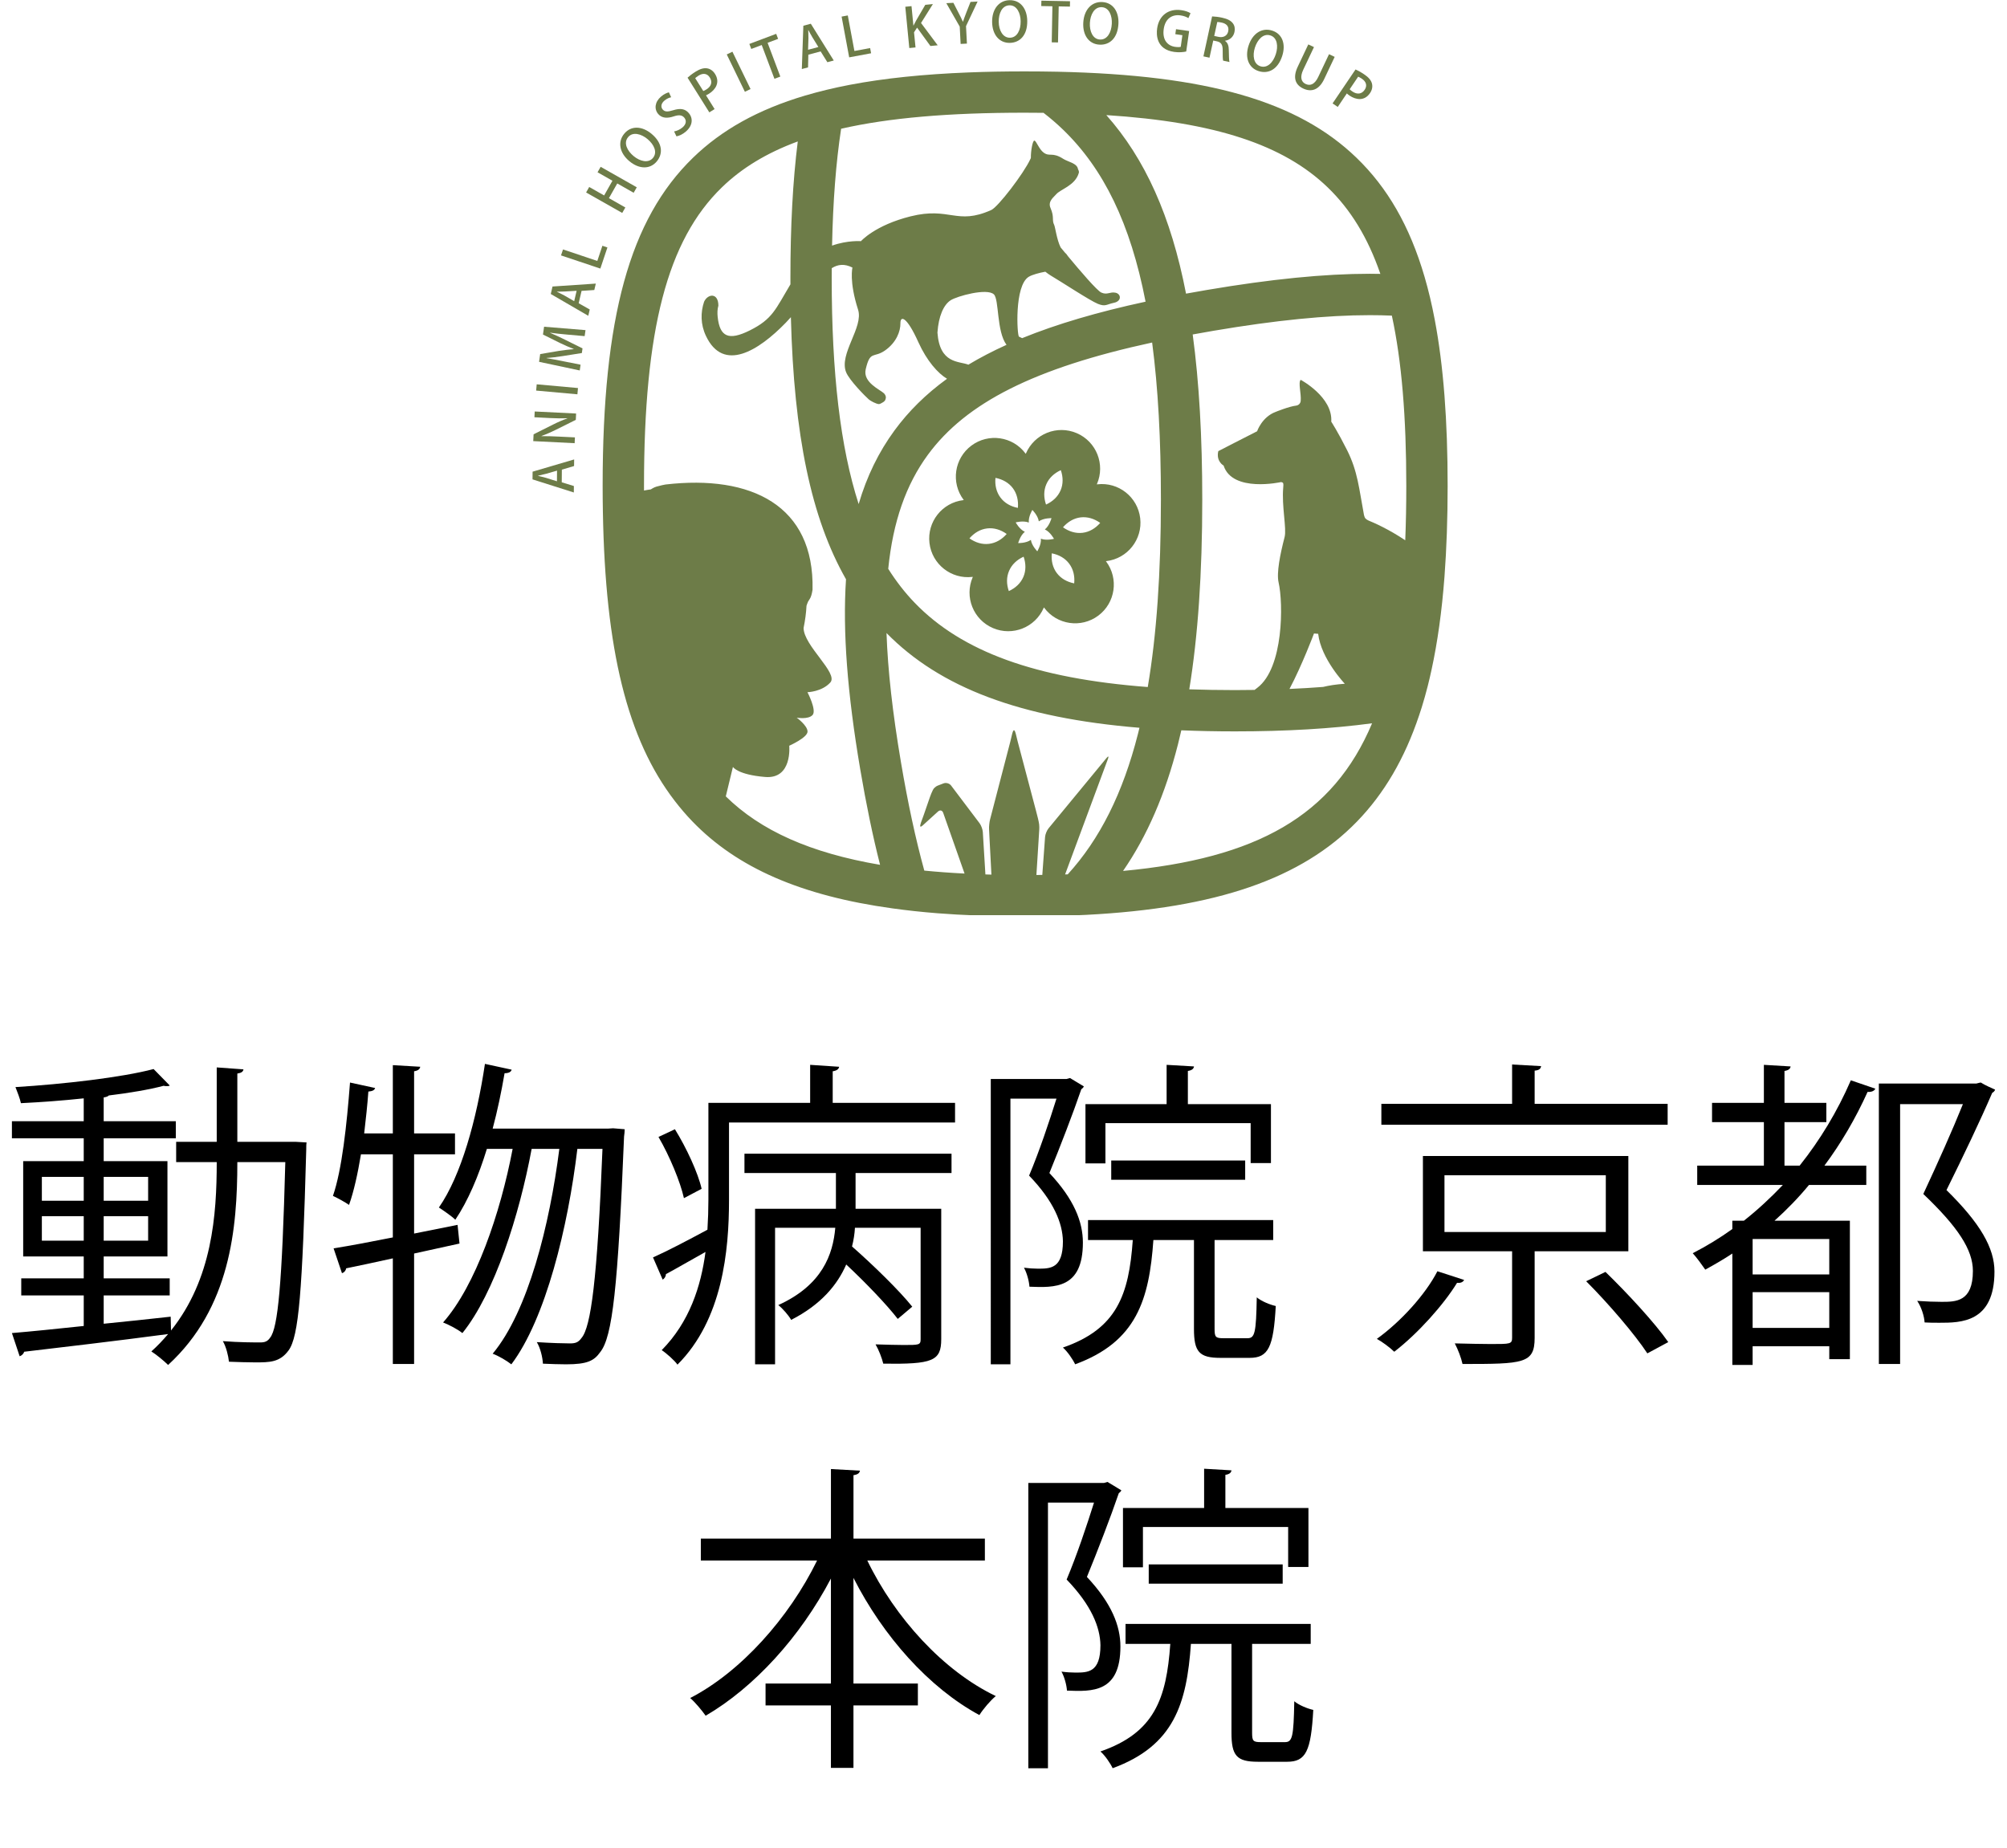
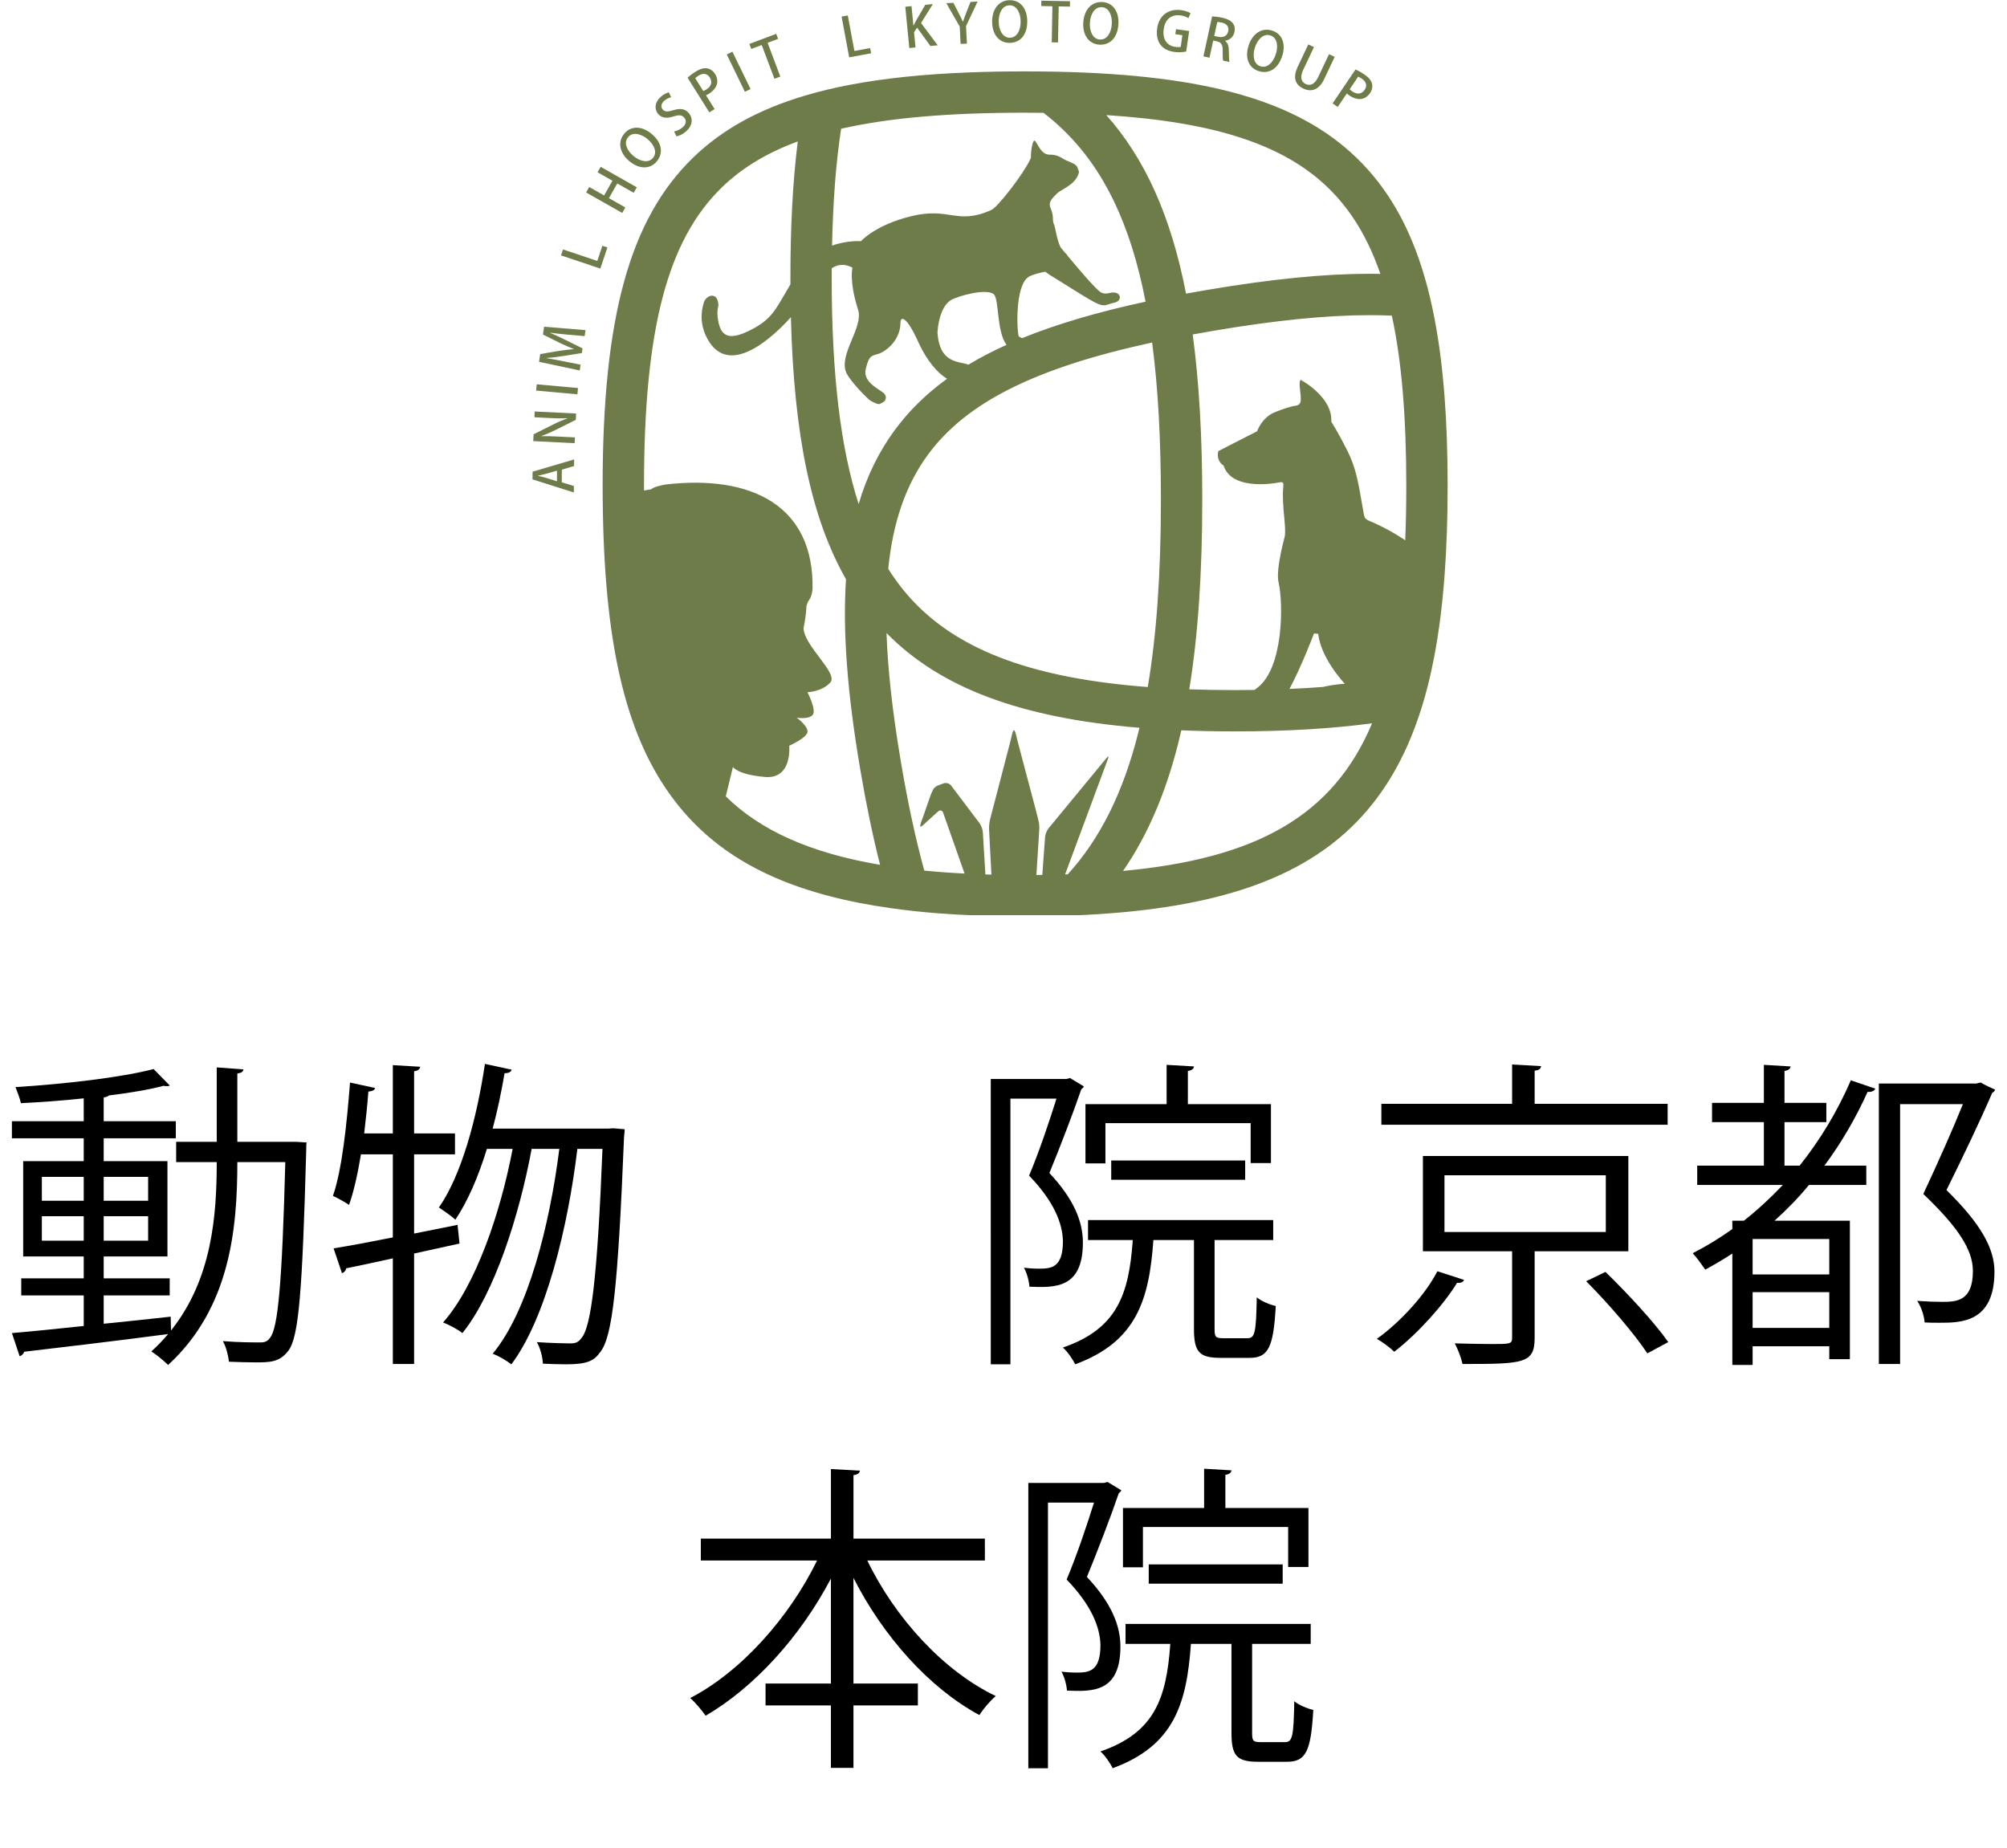
<svg xmlns="http://www.w3.org/2000/svg" xmlns:xlink="http://www.w3.org/1999/xlink" version="1.1" id="レイヤー_1" x="0px" y="0px" width="149.592px" height="137.749px" viewBox="0 0 149.592 137.749" enable-background="new 0 0 149.592 137.749" xml:space="preserve">
  <g>
    <defs>
      <rect id="SVGID_1_" x="39.69" width="68.212" height="68.212" />
    </defs>
    <clipPath id="SVGID_2_">
      <use xlink:href="#SVGID_1_" overflow="visible" />
    </clipPath>
-     <path clip-path="url(#SVGID_2_)" fill="#6D7C48" d="M71.836,37.274l-0.033,0.004c-1.581,0.187-2.711,1.62-2.525,3.199   c0.188,1.581,1.62,2.71,3.201,2.524l0.033-0.004l-0.013,0.031c-0.629,1.462,0.046,3.157,1.508,3.786   c1.462,0.629,3.158-0.046,3.787-1.508l0.014-0.031l0.021,0.027c0.95,1.275,2.756,1.537,4.032,0.586   c1.275-0.952,1.537-2.758,0.587-4.034l-0.021-0.027l0.033-0.003c1.58-0.187,2.712-1.62,2.525-3.2   c-0.188-1.581-1.619-2.711-3.201-2.523l-0.032,0.004l0.012-0.033c0.629-1.461-0.046-3.157-1.507-3.785   c-1.462-0.629-3.158,0.047-3.787,1.509l-0.016,0.031l-0.019-0.026c-0.951-1.276-2.756-1.538-4.033-0.586   c-1.274,0.952-1.538,2.757-0.586,4.033L71.836,37.274z M76.277,43.003c-0.204,0.471-0.586,0.828-1.084,1.055   c-0.179-0.518-0.184-1.042,0.021-1.512c0.202-0.471,0.586-0.827,1.082-1.053C76.473,42.009,76.479,42.532,76.277,43.003    M80.065,43.483c-0.536-0.106-0.991-0.363-1.299-0.774c-0.307-0.411-0.422-0.921-0.371-1.466c0.537,0.106,0.992,0.363,1.298,0.774   C80,42.427,80.118,42.938,80.065,43.483 M80.547,38.563c0.511-0.058,1.011,0.096,1.457,0.413c-0.361,0.411-0.81,0.678-1.32,0.738   c-0.508,0.06-1.008-0.095-1.454-0.411C79.59,38.89,80.039,38.625,80.547,38.563 M77.986,36.099   c0.202-0.472,0.586-0.828,1.082-1.055c0.179,0.518,0.183,1.041-0.019,1.512c-0.204,0.469-0.586,0.826-1.083,1.053   C77.789,37.092,77.784,36.568,77.986,36.099 M76.682,38.949c-0.043-0.441,0.265-0.939,0.265-0.939s0.417,0.411,0.481,0.85   c0.362-0.256,0.946-0.239,0.946-0.239s-0.148,0.565-0.496,0.842c0.403,0.183,0.68,0.699,0.68,0.699s-0.563,0.155-0.975-0.009   c0.04,0.441-0.268,0.939-0.268,0.939s-0.414-0.413-0.479-0.851c-0.362,0.257-0.946,0.239-0.946,0.239s0.148-0.564,0.497-0.841   c-0.406-0.185-0.682-0.701-0.682-0.701S76.269,38.785,76.682,38.949 M74.197,35.619c0.537,0.106,0.992,0.361,1.299,0.772   c0.305,0.413,0.422,0.923,0.372,1.466c-0.538-0.105-0.994-0.362-1.3-0.773S74.145,36.163,74.197,35.619 M73.578,39.387   c0.509-0.06,1.009,0.095,1.455,0.413c-0.359,0.411-0.81,0.677-1.32,0.737c-0.509,0.061-1.009-0.094-1.455-0.41   C72.619,39.714,73.069,39.447,73.578,39.387" />
    <path clip-path="url(#SVGID_2_)" fill="#6D7C48" d="M106.94,23.836c-0.214-1.137-0.468-2.204-0.761-3.206   c-1.106-3.787-2.771-6.652-5.078-8.877C96.74,7.544,89.997,5.588,78.809,5.346c-0.796-0.016-1.616-0.024-2.458-0.024   c-1.454,0-2.838,0.024-4.159,0.077c-3.355,0.132-6.288,0.434-8.857,0.924c-1.185,0.227-2.291,0.495-3.328,0.801   c-3.521,1.046-6.225,2.567-8.353,4.632c-4.722,4.583-6.736,11.898-6.736,24.46c0,0.661,0.006,1.304,0.018,1.936   c0.178,10.291,1.822,16.95,5.354,21.541c0.416,0.542,0.858,1.058,1.329,1.545c3.315,3.434,8.071,5.528,14.902,6.471   c1.07,0.149,2.187,0.27,3.363,0.363c1.852,0.144,3.839,0.218,5.965,0.228c0.168,0.002,0.332,0.004,0.502,0.004   c1.61,0,3.138-0.039,4.592-0.112c9.741-0.501,16.066-2.701,20.194-6.95c2.03-2.09,3.559-4.699,4.641-7.933   c0.067-0.195,0.129-0.387,0.191-0.584c0.159-0.516,0.311-1.046,0.449-1.594c0.1-0.39,0.191-0.792,0.281-1.203   c0.449-2.061,0.771-4.367,0.967-6.958c0.154-2.067,0.234-4.31,0.234-6.754C107.9,31.352,107.592,27.275,106.94,23.836    M98.963,13.97c1.695,1.635,2.988,3.731,3.922,6.445c-0.259-0.004-0.519-0.009-0.783-0.009c-3.384,0-7.359,0.395-12.154,1.208   c-0.527,0.089-1.039,0.181-1.547,0.273c-1.121-5.784-3.059-10.061-5.941-13.308C90.588,9.103,95.676,10.797,98.963,13.97    M85.875,25.531c0.443,3.368,0.654,7.242,0.654,11.71c0,5.476-0.322,10.085-0.98,13.968c-8.385-0.638-13.86-2.643-17.367-6.273   c-0.728-0.753-1.384-1.599-1.977-2.537c0.355-3.541,1.332-6.286,2.951-8.496C72.002,30.02,77.114,27.431,85.875,25.531    M69.873,24.792c0.082-1.217,0.453-2.065,0.981-2.41c0.471-0.306,2.708-0.929,3.225-0.441c0.397,0.376,0.191,2.757,0.942,3.762   c-1.026,0.463-1.97,0.956-2.843,1.479C71.48,26.906,70.041,27.135,69.873,24.792 M62.693,9.596   c3.576-0.817,8.044-1.195,13.658-1.195c0.486,0,0.961,0.004,1.429,0.009c0.511,0.395,0.995,0.811,1.45,1.25   c3.026,2.92,5.026,7.001,6.155,12.826c-3.584,0.773-6.623,1.669-9.2,2.718c-0.114-0.058-0.208-0.099-0.235-0.112   c-0.139-0.061-0.365-3.812,0.734-4.465c0.262-0.155,0.771-0.29,1.229-0.375c0.152,0.119,0.284,0.216,0.38,0.271   c0.798,0.47,2.966,1.899,3.54,2.126c0.571,0.226,0.62,0.042,1.204-0.082c0.586-0.125,0.527-0.666,0.104-0.75   c-0.426-0.083-0.602,0.187-1.051-0.008c-0.323-0.141-1.616-1.659-2.47-2.686c-0.049-0.072-0.106-0.148-0.168-0.227   c-0.014-0.007-0.027-0.017-0.041-0.024c-0.143-0.17-0.263-0.319-0.359-0.433c-0.291-0.589-0.399-1.516-0.48-1.677   c-0.188-0.374,0.027-0.572-0.271-1.254c-0.224-0.51,0.256-0.821,0.411-1.016c0.316-0.389,1.427-0.65,1.697-1.604   c0.037-0.132-0.059-0.272-0.059-0.272c-0.061-0.456-0.729-0.54-1.094-0.772c-0.841-0.539-1.007-0.135-1.464-0.465   c-0.354-0.255-0.552-0.893-0.698-0.899c-0.131-0.003-0.267,0.782-0.258,1.265c0.002,0.048-0.027,0.087-0.042,0.119   c-0.493,1.071-2.406,3.564-2.91,3.79c-2.592,1.16-3.071-0.263-6.016,0.472c-2.651,0.661-3.697,1.85-3.697,1.85   s-0.992-0.08-2.154,0.331C62.086,15.011,62.307,12.126,62.693,9.596 M61.995,19.989c0.457-0.289,0.948-0.346,1.543-0.045   c0,0-0.263,1.019,0.419,3.139c0.422,1.31-1.442,3.295-0.892,4.662c0.246,0.607,1.439,1.806,1.69,2.026   c0.13,0.113,0.527,0.329,0.747,0.35c0.065,0.007,0.236-0.084,0.331-0.149c0.129-0.089,0.16-0.146,0.189-0.291   c0.036-0.164-0.082-0.314-0.141-0.369c-0.284-0.272-1.58-0.809-1.356-1.784c0.331-1.436,0.593-0.812,1.442-1.407   c0.852-0.598,1.153-1.435,1.145-2.021c-0.009-0.586,0.458-0.549,1.34,1.409c0.626,1.384,1.451,2.317,2.135,2.723   c-1.573,1.141-2.863,2.416-3.916,3.853c-1.172,1.6-2.06,3.405-2.671,5.486c-1.367-4.235-2.009-9.739-2.009-16.873   C61.99,20.458,61.993,20.225,61.995,19.989 M54.097,59.359l0.532-2.194c0,0,0.341,0.577,2.395,0.748   c2.053,0.177,1.802-2.328,1.802-2.328s1.364-0.605,1.364-1.056s-0.807-1.036-0.807-1.036s0.87,0.157,1.188-0.205   c0.307-0.369-0.388-1.693-0.388-1.693s1.072-0.026,1.703-0.723c0.63-0.691-1.99-2.747-1.99-4.068   c0.118-0.574,0.19-1.125,0.217-1.65c0.002-0.01,0.075-0.236,0.119-0.316c0.048-0.085,0.108-0.171,0.116-0.183   c0.077-0.124,0.03-0.058,0.087-0.173c0.049-0.098,0.127-0.466,0.128-0.524c0.143-6.278-4.558-8.588-10.959-7.845   c-0.097,0.012-0.375,0.077-0.678,0.159c-0.187,0.051-0.419,0.207-0.419,0.207c-0.174,0.021-0.342,0.051-0.505,0.083   c0-0.116-0.001-0.229-0.001-0.345c0-11.648,1.736-18.304,5.803-22.25c1.477-1.434,3.327-2.565,5.658-3.424   c-0.372,2.967-0.548,6.329-0.548,10.156c0,0.167,0,0.329,0.001,0.495c-1.114,1.86-1.321,2.583-3.031,3.435   c-1.564,0.778-2.236,0.492-2.393-1.015c-0.015-0.14-0.019-0.282-0.013-0.421c0.007-0.138,0.03-0.278,0.067-0.414   c-0.006-0.985-0.793-0.887-1.066-0.288c-0.265,0.798-0.268,1.685,0.138,2.544c1.301,2.758,3.926,1.105,5.955-0.984   c0.13-0.135,0.257-0.271,0.377-0.409c0.226,8.783,1.513,14.986,4.109,19.535c-0.258,3.879,0.102,8.511,1.058,14.15   c0.444,2.616,0.933,4.983,1.481,7.134C60.397,63.577,56.697,61.913,54.097,59.359 M79.584,65.171   c-0.066,0.001-0.13,0.005-0.198,0.007l3.2-8.626c0.068-0.188,0.023-0.214-0.105-0.06l-4.328,5.25   c-0.128,0.158-0.245,0.446-0.259,0.644l-0.206,2.828c-0.147,0.002-0.292,0.004-0.44,0.005c0.07-1.065,0.155-2.458,0.155-2.458   l0.059-0.954c0.008-0.101,0.002-0.23-0.009-0.359c-0.02-0.201-0.143-0.672-0.246-1.059l-1.351-5.106   c-0.103-0.39-0.178-0.851-0.28-0.851c-0.1,0-0.173,0.463-0.274,0.853l-1.511,5.807c-0.048,0.193-0.082,0.516-0.071,0.716   l0.032,0.649l0.143,2.735c-0.15-0.004-0.299-0.008-0.448-0.014l-0.193-3.162c-0.014-0.201-0.122-0.494-0.242-0.654l-2.122-2.809   c-0.119-0.161-0.371-0.234-0.56-0.163l-0.425,0.163c-0.095,0.035-0.194,0.107-0.278,0.191c-0.129,0.136-0.291,0.591-0.42,0.971   l-0.358,1.036c-0.13,0.38-0.325,0.805-0.243,0.86c0.029,0.016,0.082-0.008,0.156-0.074l1.152-1.047   c0.15-0.136,0.322-0.091,0.387,0.099c0.313,0.903,1.056,3.004,1.592,4.524c-1.043-0.052-2.042-0.126-3-0.22   c-0.651-2.361-1.227-5.04-1.741-8.082c-0.619-3.653-0.979-6.835-1.076-9.625c3.994,4.069,9.952,6.328,18.854,7.061   c-0.038,0.158-0.077,0.314-0.116,0.47C83.693,59.118,81.979,62.544,79.584,65.171 M83.707,64.917   c1.794-2.602,3.146-5.718,4.094-9.442c0.086-0.341,0.17-0.687,0.249-1.04c1.274,0.053,2.604,0.08,3.989,0.08   c3.822,0,7.215-0.199,10.23-0.603C99.361,60.819,93.664,63.988,83.707,64.917 M96.113,51.351c0.939-1.77,1.825-4.132,1.825-4.132   l0.312,0.024c0.213,1.868,1.986,3.722,1.986,3.722c-0.654,0.046-1.184,0.129-1.614,0.236   C97.812,51.264,96.977,51.313,96.113,51.351 M104.74,40.271c-1.235-0.83-2.347-1.315-2.732-1.47   c-0.088-0.035-0.174-0.097-0.227-0.15c-0.053-0.052-0.095-0.164-0.117-0.266c-0.371-1.977-0.461-3.235-1.256-4.826   c-0.692-1.381-1.182-2.127-1.182-2.127c0.122-1.847-2.279-3.121-2.279-3.121c-0.203,0.205,0.055,1.047,0,1.577   c-0.018,0.183-0.16,0.325-0.344,0.346c-0.523,0.059-1.521,0.467-1.521,0.467c-1.027,0.38-1.383,1.444-1.383,1.444   c-0.478,0.237-2.893,1.481-2.893,1.481c-0.18,0.772,0.395,1.075,0.395,1.075c0.658,2.039,4.279,1.232,4.279,1.232   s0.132,0.013,0.159,0.082c0.029,0.071,0.016,0.221,0.006,0.331c-0.124,1.374,0.267,3.05,0.103,3.684   c-0.334,1.283-0.611,2.68-0.448,3.383c0.355,1.546,0.38,6.365-1.583,7.851c-0.074,0.054-0.143,0.109-0.207,0.16   c-0.484,0.007-0.973,0.013-1.471,0.013c-1.178,0-2.308-0.021-3.396-0.057c0.649-3.986,0.968-8.654,0.968-14.138   c0-4.672-0.232-8.745-0.713-12.312c0.51-0.094,1.03-0.186,1.564-0.277c4.622-0.783,8.428-1.162,11.639-1.162   c0.562,0,1.108,0.012,1.641,0.035c0.735,3.391,1.076,7.556,1.076,12.692C104.818,37.629,104.793,38.98,104.74,40.271" />
    <path clip-path="url(#SVGID_2_)" fill="#6D7C48" d="M42.795,34.245l-0.006,0.491l-0.911,0.27L41.87,35.95l0.904,0.277l-0.004,0.481   l-3.079-0.977l0.006-0.574L42.795,34.245z M41.518,35.08l-0.81,0.233c-0.203,0.053-0.42,0.104-0.611,0.147v0.008   c0.191,0.046,0.415,0.096,0.606,0.151l0.809,0.255L41.518,35.08z" />
    <path clip-path="url(#SVGID_2_)" fill="#6D7C48" d="M42.94,30.823l-0.023,0.472l-1.484,0.739c-0.343,0.168-0.716,0.336-1.071,0.46   l0.004,0.016c0.392-0.004,0.792,0.008,1.332,0.035l1.154,0.056l-0.021,0.433l-3.085-0.154l0.025-0.508l1.468-0.735   c0.348-0.177,0.713-0.333,1.045-0.449l-0.004-0.013c-0.421,0.016-0.817,0.008-1.309-0.016l-1.138-0.058l0.022-0.43L42.94,30.823z" />
    <rect x="41.303" y="27.484" transform="matrix(-0.09 0.996 -0.996 -0.09 74.171 -9.741)" clip-path="url(#SVGID_2_)" fill="#6D7C48" width="0.469" height="3.088" />
    <path clip-path="url(#SVGID_2_)" fill="#6D7C48" d="M43.641,24.606l-0.064,0.448l-1.297-0.115   c-0.418-0.039-0.894-0.083-1.273-0.141l-0.001,0.013c0.346,0.143,0.721,0.318,1.091,0.502l1.321,0.654l-0.05,0.347L41.95,26.54   c-0.417,0.066-0.832,0.118-1.211,0.14l-0.002,0.014c0.379,0.062,0.86,0.154,1.283,0.24l1.253,0.249l-0.061,0.43l-3.032-0.644   l0.082-0.577l1.408-0.239c0.392-0.059,0.745-0.101,1.091-0.128l0.002-0.012c-0.317-0.123-0.65-0.268-1.014-0.443l-1.279-0.635   l0.083-0.581L43.641,24.606z" />
-     <path clip-path="url(#SVGID_2_)" fill="#6D7C48" d="M44.409,21.138l-0.113,0.479l-0.949,0.064l-0.215,0.922l0.825,0.466   l-0.11,0.469l-2.795-1.625l0.13-0.558L44.409,21.138z M42.979,21.675l-0.842,0.05c-0.21,0.01-0.433,0.012-0.629,0.012l-0.002,0.007   c0.175,0.088,0.385,0.185,0.558,0.281l0.734,0.424L42.979,21.675z" />
    <polygon clip-path="url(#SVGID_2_)" fill="#6D7C48" points="45.274,18.444 44.747,20.019 41.815,19.037 41.965,18.592    44.521,19.45 44.899,18.319  " />
    <polygon clip-path="url(#SVGID_2_)" fill="#6D7C48" points="47.462,13.96 47.23,14.368 46.008,13.674 45.387,14.77 46.61,15.465    46.378,15.872 43.686,14.346 43.917,13.937 45.029,14.568 45.649,13.472 44.538,12.841 44.77,12.434  " />
    <path clip-path="url(#SVGID_2_)" fill="#6D7C48" d="M48.557,9.97c0.827,0.686,0.877,1.479,0.398,2.058   c-0.503,0.606-1.318,0.588-2.036-0.006c-0.751-0.623-0.897-1.447-0.391-2.056C47.051,9.333,47.871,9.403,48.557,9.97    M47.226,11.634c0.481,0.399,1.104,0.547,1.443,0.137c0.347-0.417,0.091-0.991-0.414-1.411c-0.456-0.376-1.088-0.563-1.44-0.137   C46.45,10.662,46.757,11.247,47.226,11.634" />
    <path clip-path="url(#SVGID_2_)" fill="#6D7C48" d="M50.025,7.25c-0.116,0.022-0.313,0.087-0.506,0.253   c-0.281,0.24-0.257,0.503-0.129,0.653c0.172,0.198,0.388,0.183,0.797,0.058c0.518-0.16,0.875-0.109,1.151,0.214   c0.335,0.393,0.299,0.937-0.229,1.389c-0.222,0.19-0.511,0.324-0.69,0.344l-0.175-0.365c0.191-0.031,0.433-0.133,0.628-0.299   c0.28-0.238,0.31-0.517,0.13-0.729c-0.171-0.199-0.396-0.22-0.775-0.097c-0.471,0.16-0.888,0.15-1.163-0.169   c-0.317-0.37-0.26-0.905,0.207-1.304c0.223-0.193,0.44-0.281,0.586-0.316L50.025,7.25z" />
    <path clip-path="url(#SVGID_2_)" fill="#6D7C48" d="M51.247,5.79c0.14-0.127,0.333-0.282,0.603-0.451   c0.322-0.202,0.608-0.286,0.854-0.245c0.228,0.035,0.441,0.177,0.591,0.417c0.399,0.637,0.029,1.174-0.442,1.47   c-0.082,0.051-0.16,0.095-0.232,0.123l0.643,1.026L52.87,8.375L51.247,5.79z M52.419,6.784c0.069-0.021,0.144-0.061,0.235-0.12   c0.364-0.227,0.464-0.552,0.252-0.887c-0.199-0.318-0.519-0.341-0.836-0.142c-0.123,0.077-0.207,0.149-0.252,0.191L52.419,6.784z" />
    <rect x="54.846" y="3.791" transform="matrix(-0.9 0.437 -0.437 -0.9 106.96 -13.919)" clip-path="url(#SVGID_2_)" fill="#6D7C48" width="0.468" height="3.092" />
    <polygon clip-path="url(#SVGID_2_)" fill="#6D7C48" points="57.996,2.897 57.213,3.191 58.162,5.708 57.723,5.874 56.775,3.356    55.996,3.649 55.854,3.275 57.854,2.522  " />
-     <path clip-path="url(#SVGID_2_)" fill="#6D7C48" d="M62.145,4.511l-0.477,0.126l-0.502-0.806L60.25,4.076l-0.022,0.947   l-0.464,0.123l0.114-3.229l0.556-0.148L62.145,4.511z M60.998,3.504l-0.442-0.717c-0.109-0.181-0.216-0.379-0.307-0.551   l-0.007,0.002c0.005,0.197,0.017,0.426,0.015,0.623l-0.027,0.849L60.998,3.504z" />
    <polygon clip-path="url(#SVGID_2_)" fill="#6D7C48" points="64.928,3.97 63.294,4.275 62.729,1.237 63.19,1.151 63.684,3.801    64.854,3.582  " />
    <path clip-path="url(#SVGID_2_)" fill="#6D7C48" d="M69.891,3.376l-0.543,0.052l-0.993-1.368l-0.228,0.347l0.111,1.129   l-0.463,0.045l-0.299-3.077l0.463-0.047l0.14,1.447l0.012-0.002c0.061-0.128,0.126-0.248,0.188-0.364l0.686-1.178l0.568-0.057   l-0.884,1.41L69.891,3.376z" />
    <path clip-path="url(#SVGID_2_)" fill="#6D7C48" d="M72.865,0.115l-0.863,1.832L72.07,3.25l-0.469,0.024l-0.067-1.291l-1-1.747   l0.527-0.027l0.405,0.789c0.112,0.22,0.211,0.408,0.303,0.623l0.007-0.001c0.067-0.209,0.149-0.419,0.237-0.654l0.325-0.823   L72.865,0.115z" />
    <path clip-path="url(#SVGID_2_)" fill="#6D7C48" d="M76.566,1.559c0.016,1.072-0.555,1.625-1.305,1.637   c-0.787,0.01-1.301-0.62-1.313-1.554c-0.014-0.972,0.519-1.618,1.308-1.629C76.076,0.002,76.555,0.669,76.566,1.559 M74.44,1.624   c0.007,0.626,0.3,1.194,0.832,1.188c0.542-0.008,0.812-0.574,0.802-1.231C76.066,0.99,75.8,0.389,75.247,0.396   C74.676,0.404,74.432,1.017,74.44,1.624" />
    <polygon clip-path="url(#SVGID_2_)" fill="#6D7C48" points="79.748,0.492 78.911,0.476 78.859,3.164 78.391,3.156 78.441,0.466    77.61,0.451 77.62,0.051 79.754,0.092  " />
    <path clip-path="url(#SVGID_2_)" fill="#6D7C48" d="M83.362,1.788c-0.061,1.073-0.67,1.583-1.419,1.54   c-0.787-0.044-1.253-0.71-1.201-1.642c0.057-0.972,0.633-1.578,1.423-1.533C82.982,0.2,83.412,0.9,83.362,1.788 M81.235,1.702   c-0.036,0.625,0.214,1.214,0.745,1.244c0.541,0.031,0.853-0.514,0.889-1.17c0.034-0.59-0.19-1.209-0.74-1.24   C81.561,0.503,81.27,1.097,81.235,1.702" />
    <path clip-path="url(#SVGID_2_)" fill="#6D7C48" d="M88.414,3.839c-0.181,0.044-0.529,0.084-0.894,0.032   c-1.325-0.188-1.343-1.265-1.272-1.754c0.139-0.992,0.877-1.491,1.795-1.36c0.299,0.042,0.55,0.131,0.692,0.229l-0.158,0.365   c-0.136-0.084-0.312-0.164-0.591-0.204c-0.629-0.088-1.138,0.242-1.248,1.018c-0.111,0.772,0.25,1.242,0.853,1.328   c0.2,0.027,0.343,0.02,0.416-0.005l0.122-0.865l-0.527-0.076l0.053-0.372l0.978,0.138L88.414,3.839z" />
    <path clip-path="url(#SVGID_2_)" fill="#6D7C48" d="M91.303,3.046c0.208,0.132,0.287,0.374,0.287,0.708   c0.007,0.413,0.014,0.742,0.048,0.869L91.165,4.52c-0.025-0.096-0.039-0.375-0.032-0.763c0.005-0.421-0.108-0.606-0.428-0.676   l-0.276-0.06L90.15,4.3l-0.453-0.098l0.647-2.979c0.2,0.007,0.476,0.036,0.747,0.096c0.394,0.085,0.654,0.216,0.809,0.428   c0.126,0.171,0.166,0.399,0.111,0.644c-0.084,0.386-0.379,0.601-0.707,0.647L91.303,3.046z M90.811,2.746   c0.379,0.082,0.664-0.083,0.734-0.407c0.084-0.392-0.162-0.586-0.489-0.656c-0.156-0.034-0.269-0.046-0.327-0.042l-0.227,1.038   L90.811,2.746z" />
    <path clip-path="url(#SVGID_2_)" fill="#6D7C48" d="M95.572,4.163c-0.327,1.024-1.047,1.367-1.76,1.137   c-0.75-0.24-1.036-1.002-0.752-1.89c0.297-0.929,1.006-1.371,1.762-1.129C95.603,2.531,95.844,3.316,95.572,4.163 M93.534,3.548   c-0.19,0.596-0.098,1.228,0.41,1.392c0.516,0.166,0.952-0.284,1.151-0.911c0.182-0.562,0.122-1.219-0.406-1.388   C94.146,2.467,93.719,2.971,93.534,3.548" />
    <path clip-path="url(#SVGID_2_)" fill="#6D7C48" d="M98.699,5.894c-0.391,0.829-0.971,0.985-1.564,0.705   c-0.574-0.271-0.801-0.791-0.409-1.624l0.788-1.664l0.423,0.199l-0.8,1.691c-0.262,0.558-0.146,0.905,0.175,1.057   c0.352,0.166,0.684,0.028,0.946-0.527l0.801-1.691l0.422,0.2L98.699,5.894z" />
    <path clip-path="url(#SVGID_2_)" fill="#6D7C48" d="M101.035,5.177c0.17,0.078,0.392,0.193,0.654,0.371   c0.316,0.212,0.509,0.439,0.57,0.68c0.059,0.222,0.016,0.475-0.143,0.709c-0.419,0.623-1.06,0.504-1.523,0.192   c-0.079-0.056-0.151-0.108-0.206-0.165l-0.677,1.006l-0.387-0.261L101.035,5.177z M100.599,6.653   c0.046,0.056,0.114,0.106,0.203,0.167c0.354,0.24,0.694,0.201,0.915-0.128c0.211-0.311,0.104-0.613-0.209-0.823   c-0.12-0.082-0.221-0.128-0.277-0.153L100.599,6.653z" />
  </g>
  <g>
    <path d="M22.01,85.106l0.84,0.048c-0.024,0.144-0.024,0.36-0.024,0.528c-0.288,10.561-0.552,13.945-1.32,14.977   c-0.648,0.889-1.416,0.889-2.496,0.889c-0.576,0-1.272-0.024-1.944-0.049c-0.048-0.455-0.216-1.127-0.456-1.535   c1.224,0.096,2.28,0.096,2.808,0.096c0.312,0,0.528-0.072,0.72-0.36c0.576-0.72,0.888-3.983,1.128-13.081h-3.576   c0,4.945-0.528,10.873-5.16,15.121c-0.288-0.287-0.864-0.768-1.249-1.008c0.456-0.408,0.864-0.84,1.249-1.296   c-3.96,0.528-8.113,1.008-10.729,1.319c-0.048,0.168-0.192,0.289-0.336,0.337l-0.576-1.729c1.44-0.12,3.312-0.312,5.353-0.528   v-2.279H1.584v-1.272h4.657v-1.632H1.728v-7.105h4.513v-1.703H0.888v-1.273h5.353v-1.703c-1.561,0.168-3.192,0.287-4.681,0.359   c-0.072-0.336-0.264-0.84-0.408-1.199c3.576-0.217,7.944-0.721,10.297-1.345l1.2,1.224c-0.048,0.049-0.12,0.049-0.216,0.049   c-0.072,0-0.144,0-0.24-0.024c-1.08,0.288-2.52,0.528-4.08,0.72c-0.072,0.072-0.192,0.121-0.384,0.145v1.775h5.376v1.273H7.729   v1.703h4.752v7.105H7.729v1.632h4.92v1.272h-4.92v2.111c1.632-0.168,3.336-0.336,4.993-0.527l0.024,1.031   c3.072-3.84,3.408-8.616,3.408-12.553h-3.024v-1.512h3.024v-5.545l1.992,0.145c-0.024,0.168-0.144,0.264-0.456,0.312v5.089H22.01z    M3.12,87.722v1.777h3.121v-1.777H3.12z M3.12,92.475h3.121v-1.823H3.12V92.475z M11.041,87.722H7.729v1.777h3.312V87.722z    M11.041,92.475v-1.823H7.729v1.823H11.041z" />
    <path d="M34.249,92.69l-3.384,0.744v8.232H29.28v-7.872c-1.32,0.288-2.52,0.552-3.48,0.744c-0.024,0.168-0.144,0.312-0.312,0.36   l-0.624-1.849c1.2-0.192,2.736-0.479,4.416-0.815v-6.193h-2.376c-0.24,1.44-0.528,2.761-0.888,3.769   c-0.312-0.216-0.84-0.504-1.2-0.672c0.672-1.944,1.032-5.305,1.272-8.448l1.872,0.407c-0.048,0.168-0.216,0.24-0.504,0.265   c-0.072,1.008-0.192,2.088-0.312,3.119h2.136v-5.088l2.041,0.12c-0.024,0.168-0.144,0.288-0.456,0.336v4.632h3.048v1.561h-3.048   v5.904l3.24-0.647L34.249,92.69z M45.698,84.099l0.864,0.071c0,0.144-0.023,0.384-0.048,0.552   c-0.456,11.233-0.864,14.93-1.776,16.059c-0.456,0.647-0.96,0.911-2.544,0.911c-0.528,0-1.128-0.024-1.728-0.048   c-0.024-0.48-0.192-1.176-0.456-1.607c1.08,0.071,2.041,0.096,2.472,0.096c0.408,0,0.624-0.072,0.864-0.408   c0.696-0.816,1.176-4.32,1.56-14.09h-1.872c-0.696,5.809-2.352,12.649-4.92,16.058c-0.336-0.264-0.936-0.624-1.392-0.792   c2.64-3.168,4.248-9.601,4.968-15.266h-2.064c-0.912,4.921-2.76,10.754-5.161,13.729c-0.36-0.288-0.96-0.601-1.44-0.792   c2.424-2.736,4.272-8.137,5.184-12.938h-1.92c-0.624,2.041-1.416,3.889-2.352,5.281c-0.264-0.264-0.864-0.672-1.224-0.912   c1.656-2.377,2.808-6.529,3.432-10.705l1.992,0.432c-0.048,0.168-0.216,0.264-0.528,0.264c-0.24,1.393-0.528,2.785-0.888,4.129   h8.593L45.698,84.099z" />
-     <path d="M62.065,82.202h9.12v1.464H54.337v5.784c0,3.769-0.48,8.905-3.841,12.266c-0.216-0.312-0.84-0.864-1.176-1.08   c2.064-2.088,2.928-4.752,3.264-7.32c-1.128,0.623-2.184,1.248-2.952,1.656c0,0.191-0.12,0.336-0.239,0.407l-0.721-1.655   c1.08-0.48,2.544-1.249,4.057-2.064c0.048-0.769,0.072-1.513,0.072-2.232v-7.225h7.584V79.37l2.16,0.144   c-0.023,0.168-0.168,0.288-0.479,0.336V82.202z M50.305,84.17c0.863,1.392,1.728,3.265,1.991,4.44l-1.319,0.696   c-0.265-1.2-1.057-3.12-1.896-4.561L50.305,84.17z M55.488,87.435v-1.44h15.434v1.44H63.77v2.664h6.385v9.721   c0,1.633-0.648,1.872-4.32,1.824c-0.097-0.408-0.337-1.032-0.576-1.439c0.815,0.023,1.56,0.047,2.088,0.047   c1.152,0,1.272,0,1.272-0.432v-8.305h-4.896c-0.024,0.456-0.097,0.912-0.217,1.393c1.585,1.392,3.528,3.288,4.489,4.488   l-1.08,0.912c-0.816-1.057-2.377-2.688-3.841-4.057c-0.648,1.488-1.848,2.977-4.104,4.129c-0.191-0.336-0.624-0.841-0.96-1.104   c3.288-1.488,4.08-3.792,4.248-5.761h-4.488v10.177H56.28V90.099h6.025v-2.664H55.488z" />
    <path d="M79.753,80.354l1.032,0.623c-0.024,0.072-0.12,0.168-0.192,0.217c-0.624,1.824-1.561,4.248-2.376,6.24   c1.848,1.968,2.496,3.648,2.496,5.184c0,3.457-2.112,3.361-3.984,3.289c-0.024-0.408-0.192-1.032-0.408-1.416   c0.36,0.048,0.72,0.072,1.032,0.072c0.936,0,1.872,0,1.872-2.041c-0.024-1.344-0.672-2.977-2.521-4.896   c0.769-1.824,1.513-4.057,2.04-5.736h-3.432v19.802h-1.464V80.426h5.64L79.753,80.354z M90.529,99.052   c0,0.6,0.072,0.695,0.648,0.695h1.8c0.553,0,0.648-0.384,0.696-3.048c0.336,0.288,0.984,0.552,1.416,0.647   c-0.168,3.072-0.552,3.865-1.944,3.865h-2.184c-1.584,0-1.969-0.457-1.969-2.16v-6.625h-3.024c-0.312,4.44-1.248,7.584-5.832,9.265   c-0.168-0.36-0.576-0.96-0.912-1.248c4.032-1.392,4.921-3.937,5.208-8.017h-3.336v-1.488h13.802v1.488h-4.369V99.052z    M82.393,83.714v3h-1.488v-4.416h6.049V79.37l2.04,0.119c-0.023,0.168-0.144,0.289-0.456,0.336v2.473h6.192v4.393h-1.512v-2.977   H82.393z M92.81,87.938h-9.984v-1.439h9.984V87.938z" />
    <path d="M109.129,95.403c-0.097,0.191-0.312,0.24-0.528,0.216c-0.984,1.608-2.904,3.769-4.681,5.136   c-0.312-0.312-0.936-0.768-1.296-0.959c1.8-1.297,3.624-3.312,4.513-5.041L109.129,95.403z M124.298,82.274v1.56H102.96v-1.56   h9.745v-2.929l2.16,0.12c-0.024,0.191-0.145,0.312-0.48,0.336v2.473H124.298z M121.369,93.267h-6.984v6.457   c0,1.92-0.84,1.943-5.376,1.943c-0.097-0.455-0.336-1.08-0.576-1.535c1.032,0.023,1.968,0.048,2.688,0.048   c1.464,0,1.584,0,1.584-0.48v-6.433h-6.648v-7.104h15.312V93.267z M107.664,87.603v4.225h12.025v-4.225H107.664z M122.785,100.876   c-0.911-1.393-2.903-3.721-4.56-5.377l1.439-0.695c1.633,1.584,3.696,3.815,4.681,5.232L122.785,100.876z" />
    <path d="M133.009,86.882h1.128c1.512-1.896,2.808-4.031,3.816-6.359l1.824,0.623c-0.072,0.168-0.288,0.264-0.576,0.24   c-0.889,1.969-1.969,3.816-3.217,5.496h3.12v1.44h-4.271c-0.792,0.96-1.656,1.849-2.568,2.665h5.616v10.32h-1.536v-0.96h-5.713   v1.392h-1.512v-8.305c-0.648,0.432-1.32,0.816-2.017,1.201c-0.216-0.312-0.647-0.912-0.936-1.225   c1.032-0.528,2.016-1.129,2.952-1.801v-0.623h0.864c1.008-0.793,1.992-1.705,2.904-2.665h-6.385v-1.44h4.969v-3.24h-3.864v-1.439   h3.864V79.37l1.992,0.119c-0.024,0.168-0.145,0.289-0.456,0.336v2.377h3.12v1.439h-3.12V86.882z M136.345,94.995v-2.641h-5.713   v2.641H136.345z M130.632,98.979h5.713v-2.664h-5.713V98.979z M140.041,80.762h7.272c0.265-0.071,0.288-0.071,0.336-0.071   c0.12,0.071,0.24,0.168,1.057,0.527c-0.024,0.096-0.12,0.191-0.216,0.24c-0.889,2.064-2.137,4.68-3.409,7.248   c2.521,2.473,3.577,4.32,3.577,6.072c0,3.816-2.521,3.816-4.104,3.816c-0.385,0-0.744,0-1.104-0.023   c-0.023-0.456-0.24-1.152-0.552-1.607c0.647,0.047,1.296,0.071,1.824,0.071c1.056,0,2.328,0,2.328-2.304   c0-1.584-1.128-3.289-3.696-5.736c1.128-2.425,2.16-4.729,2.952-6.697h-4.681v19.369h-1.584V80.762z" />
  </g>
  <g>
    <path d="M73.406,116.316h-8.761c2.064,4.272,5.665,8.232,9.577,10.104c-0.408,0.336-0.936,0.961-1.224,1.416   c-3.769-2.04-7.177-5.881-9.385-10.225v7.873h4.801v1.632h-4.801v4.656h-1.68v-4.656h-4.872v-1.632h4.872v-7.825   c-2.28,4.345-5.712,8.112-9.336,10.226c-0.288-0.408-0.792-1.009-1.152-1.32c3.769-1.944,7.369-5.977,9.457-10.249h-8.665v-1.632   h9.697v-5.186l2.161,0.121c-0.024,0.168-0.144,0.287-0.48,0.336v4.729h9.793V116.316z" />
    <path d="M82.549,110.46l1.031,0.624c-0.023,0.071-0.119,0.168-0.191,0.216c-0.624,1.824-1.561,4.248-2.376,6.24   c1.848,1.969,2.497,3.648,2.497,5.185c0,3.456-2.112,3.36-3.984,3.288c-0.024-0.408-0.192-1.031-0.408-1.416   c0.36,0.049,0.72,0.072,1.032,0.072c0.936,0,1.872,0,1.872-2.04c-0.024-1.345-0.672-2.977-2.52-4.896   c0.768-1.824,1.512-4.057,2.041-5.736h-3.433v19.802h-1.464v-21.266h5.641L82.549,110.46z M93.326,129.157   c0,0.6,0.071,0.696,0.647,0.696h1.8c0.553,0,0.648-0.384,0.696-3.048c0.336,0.287,0.984,0.552,1.416,0.647   c-0.168,3.072-0.552,3.864-1.944,3.864h-2.184c-1.584,0-1.969-0.456-1.969-2.16v-6.625h-3.023   c-0.312,4.441-1.248,7.585-5.833,9.266c-0.168-0.36-0.576-0.961-0.912-1.248c4.032-1.393,4.921-3.937,5.208-8.018h-3.336v-1.488   h13.802v1.488h-4.368V129.157z M85.189,113.819v3.001h-1.488v-4.417h6.048v-2.928l2.04,0.12c-0.023,0.168-0.144,0.288-0.455,0.336   v2.472h6.191v4.393h-1.512v-2.977H85.189z M95.605,118.044h-9.984v-1.439h9.984V118.044z" />
  </g>
</svg>